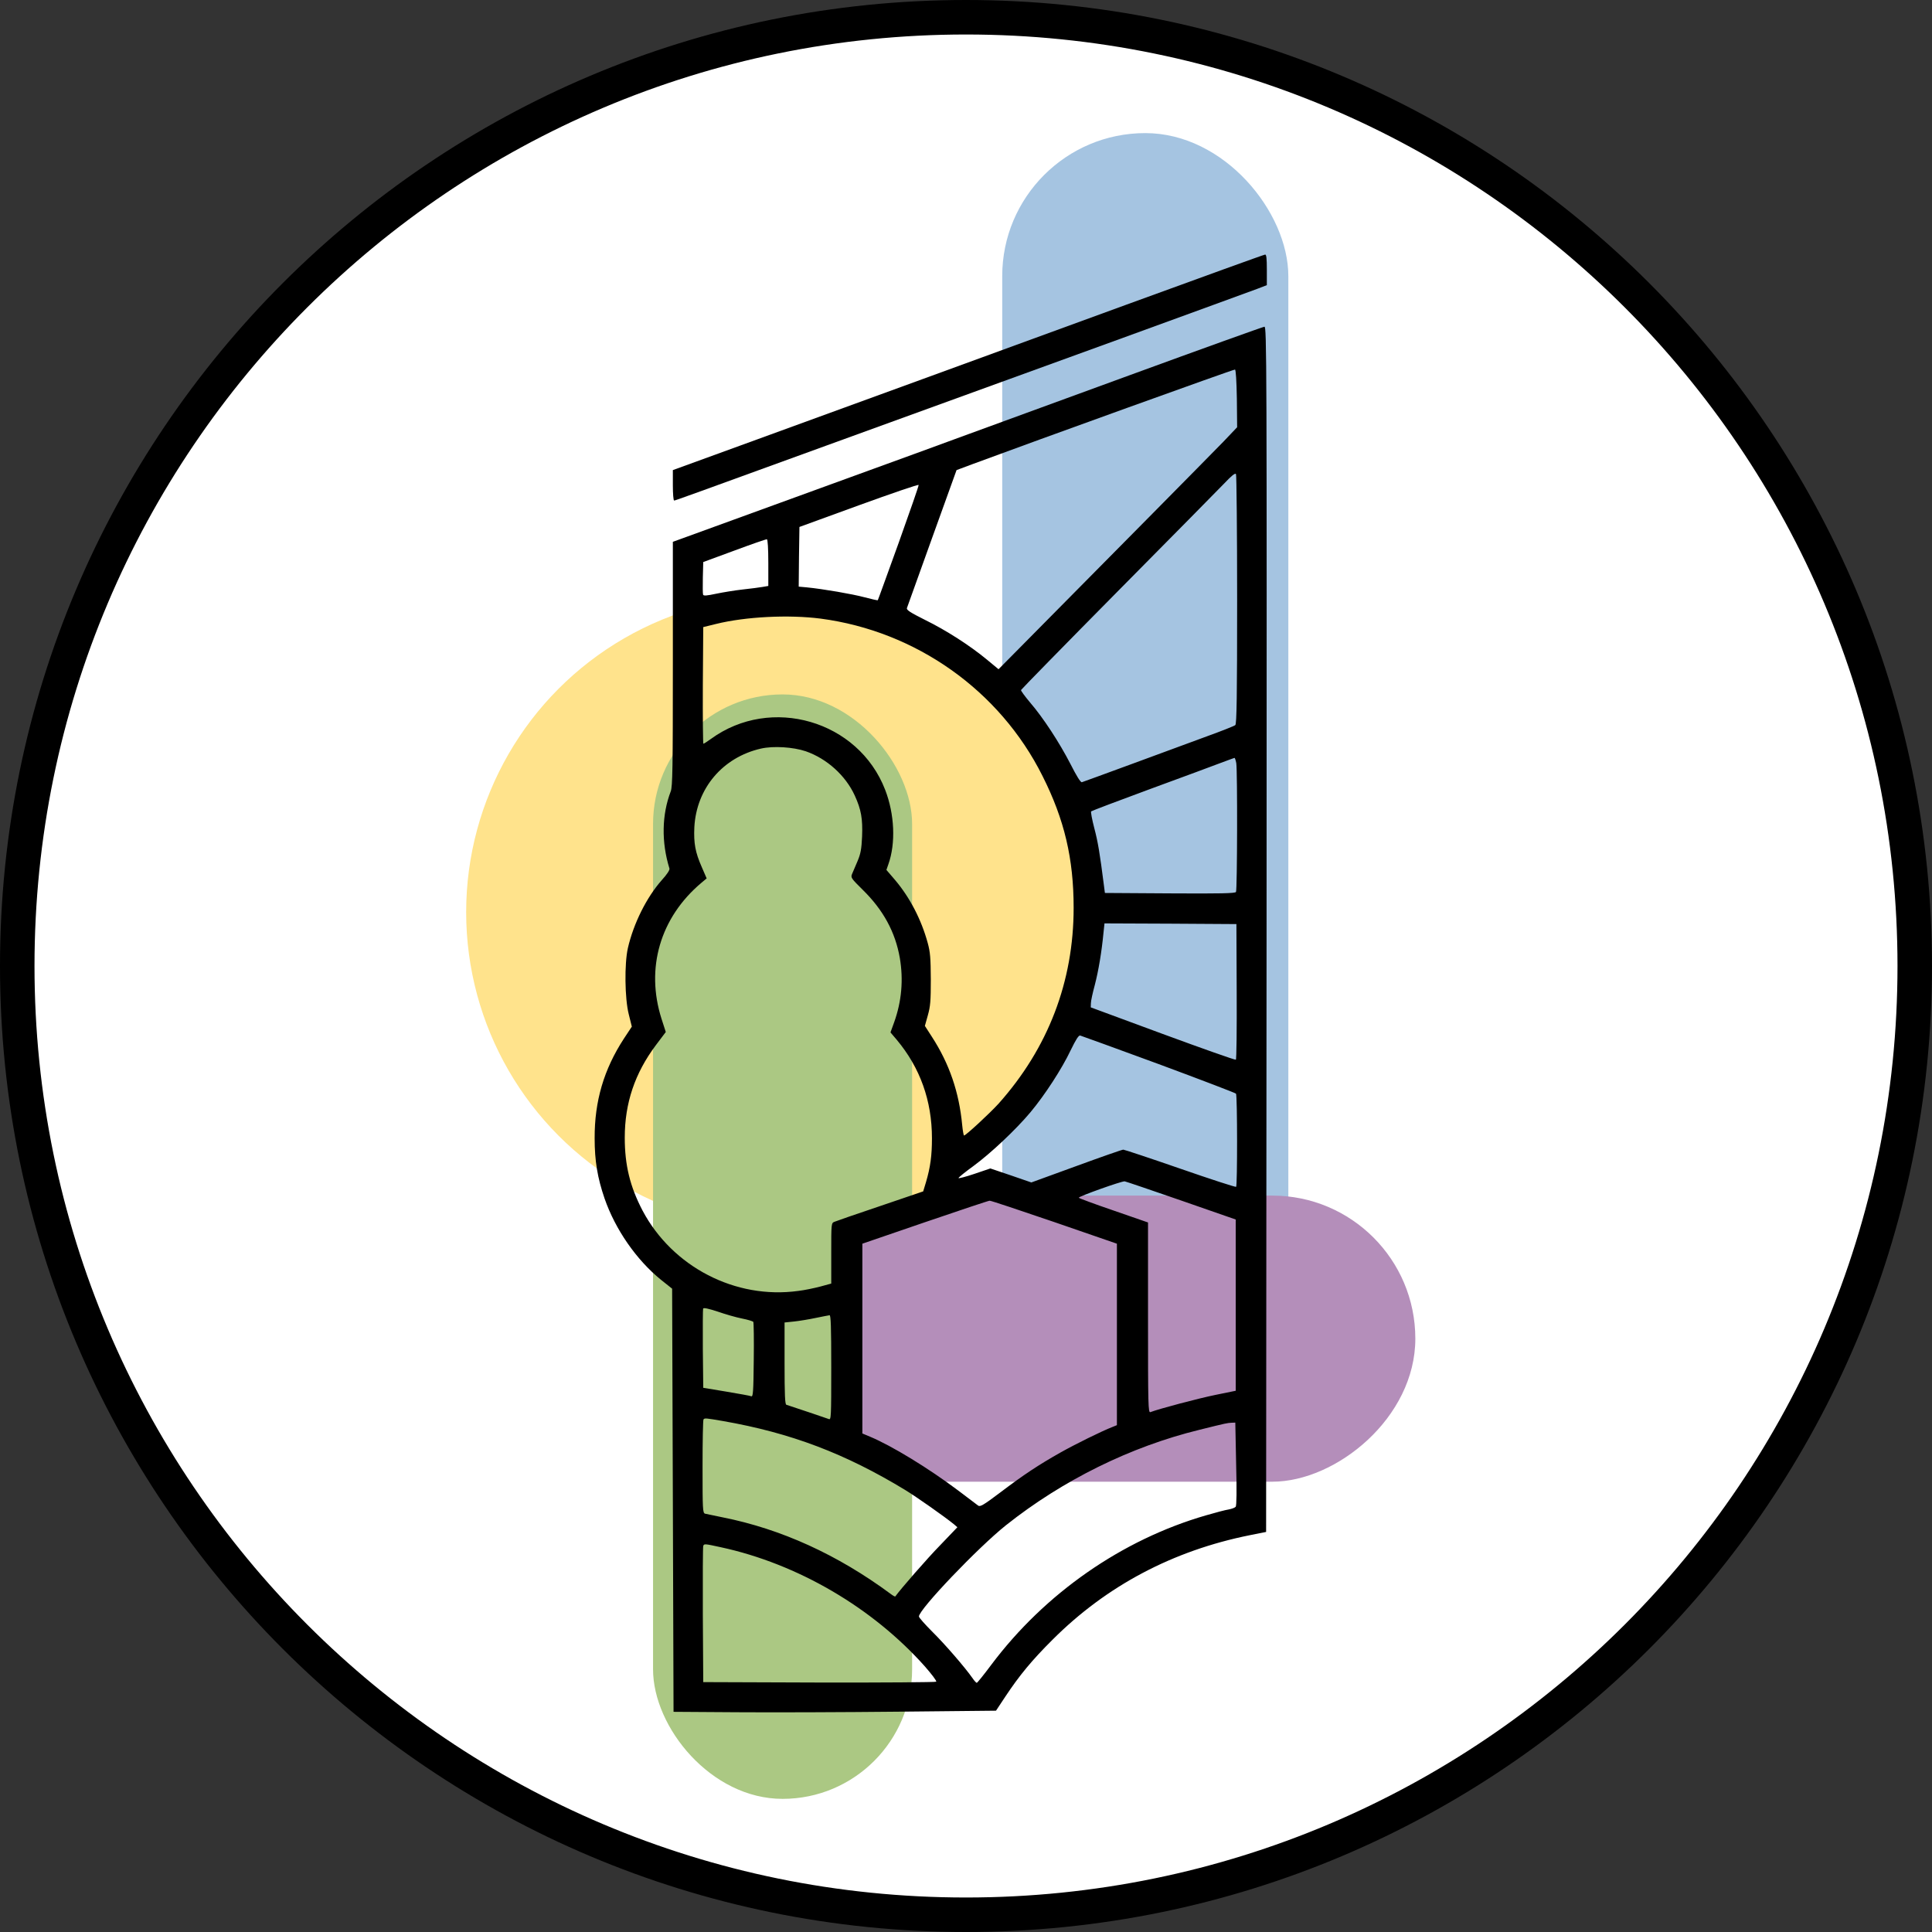
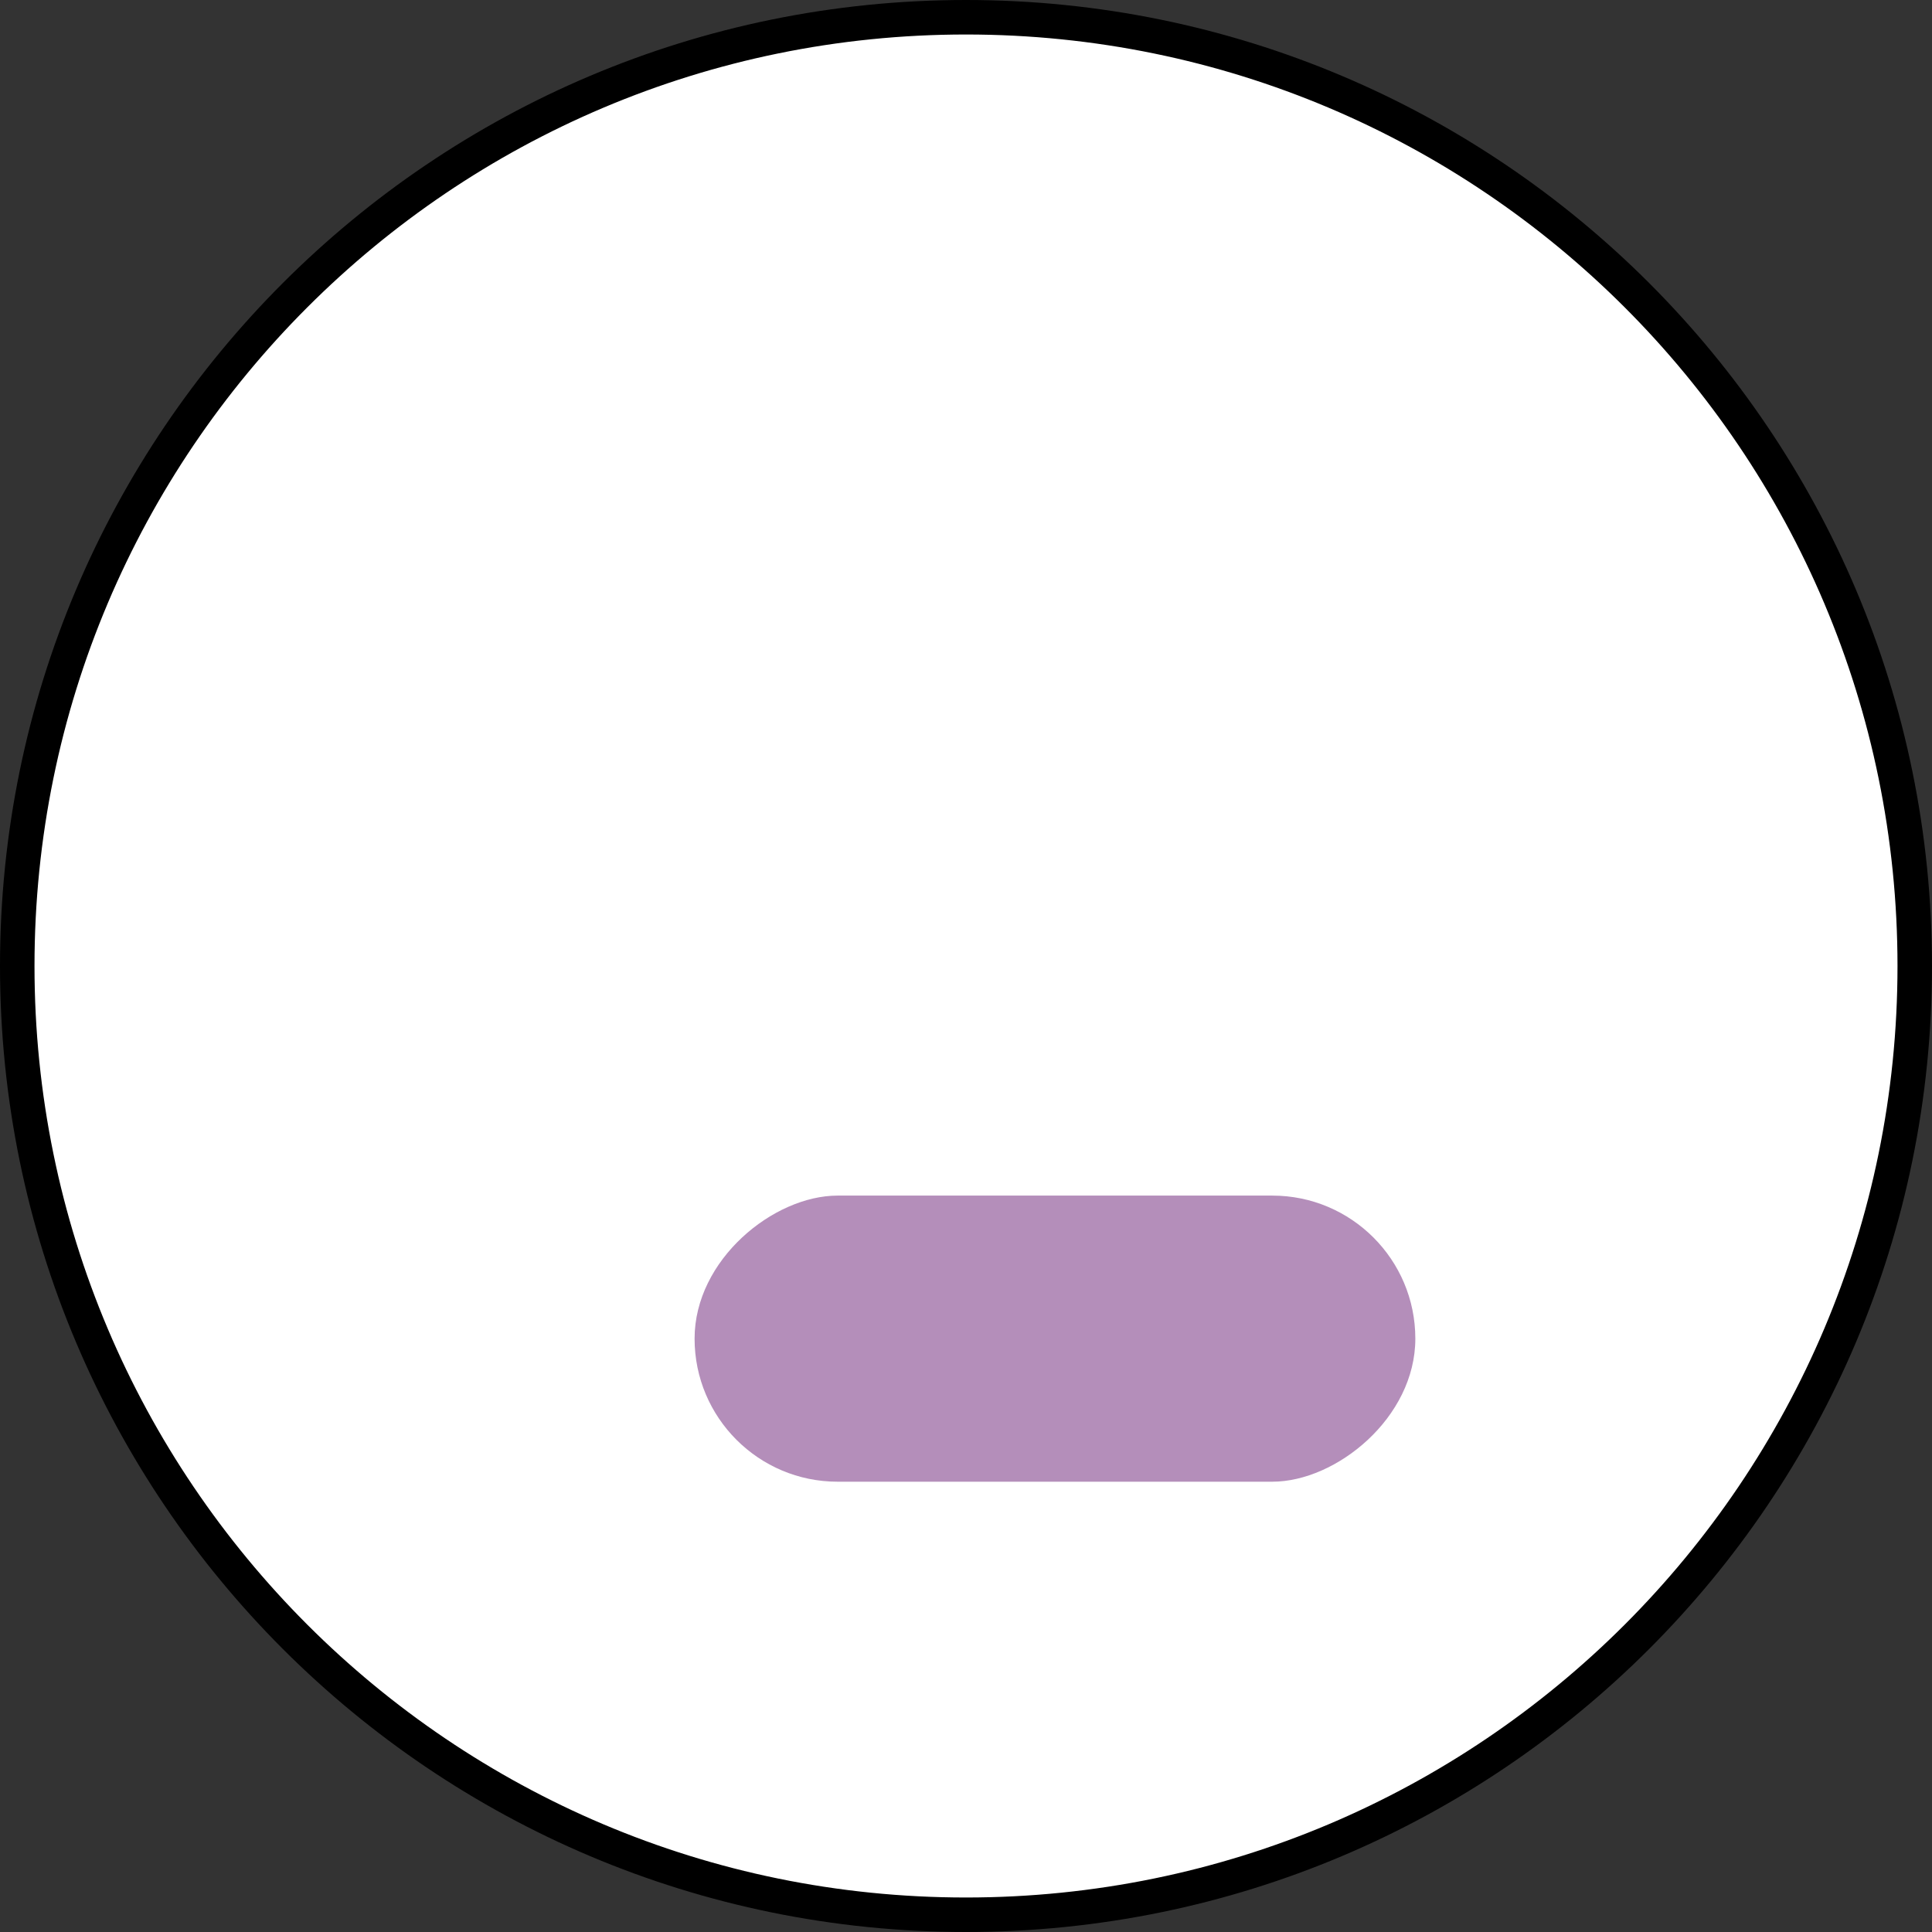
<svg xmlns="http://www.w3.org/2000/svg" width="56" height="56" viewBox="0 0 56 56" fill="none">
  <rect x="0" y="0" width="56" height="56" fill="#333333" stroke="none" />
  <g clip-path="url(#clip0_479_348)">
    <path d="M28 0.5C43.188 0.5 55.5 12.812 55.5 28C55.5 43.188 43.188 55.5 28 55.5C12.812 55.5 0.5 43.188 0.5 28C0.5 12.812 12.812 0.5 28 0.5Z" fill="white" stroke="black" />
-     <rect x="29.05" y="3.858" width="8.293" height="34.944" rx="4.146" fill="#A5C4E1" />
    <rect x="20.133" y="42.948" width="8.293" height="20.891" rx="4.146" transform="rotate(-90 20.133 42.948)" fill="#B48EBA" />
-     <circle cx="22.683" cy="26.441" r="9.171" fill="#FFE38C" />
-     <rect x="18.929" y="20.128" width="7.509" height="32.013" rx="3.754" fill="#ABC883" />
    <path d="M24.655 42.007L24.655 35.422L28.489 35.422L30.383 41.161L27.207 42.764L24.655 42.007Z" fill="#B48EBA" />
-     <path d="M32.641 8.834C28.517 10.343 24.823 11.687 21.462 12.913L19.503 13.626V14.065C19.503 14.311 19.519 14.508 19.54 14.508C19.576 14.508 19.732 14.45 25.098 12.499C27.218 11.728 30.575 10.511 32.559 9.789C34.543 9.068 36.289 8.428 36.445 8.371L36.72 8.265V7.818C36.72 7.49 36.707 7.375 36.67 7.379C36.642 7.379 34.83 8.035 32.641 8.834Z" fill="black" />
-     <path d="M32.743 10.876C30.636 11.646 28.55 12.409 28.111 12.569C27.673 12.733 25.734 13.438 23.807 14.139C21.88 14.84 20.122 15.479 19.9 15.561L19.503 15.705V19.246C19.503 22.247 19.495 22.809 19.441 22.94C19.183 23.616 19.167 24.407 19.404 25.174C19.417 25.215 19.339 25.338 19.183 25.51C18.74 26.01 18.363 26.769 18.199 27.482C18.097 27.937 18.109 28.941 18.224 29.396L18.314 29.757L18.084 30.105C17.502 30.999 17.232 31.917 17.236 32.995C17.236 33.647 17.318 34.139 17.523 34.737C17.834 35.635 18.445 36.517 19.158 37.095L19.482 37.353L19.503 43.485L19.523 49.618L21.368 49.63C22.385 49.638 24.488 49.63 26.041 49.614L28.87 49.585L29.144 49.171C29.55 48.56 29.911 48.122 30.509 47.527C32.071 45.965 33.998 44.945 36.228 44.498L36.699 44.404L36.712 26.933C36.72 10.314 36.716 9.466 36.65 9.47C36.609 9.474 34.85 10.105 32.743 10.876ZM35.851 11.556L35.859 12.384L35.461 12.802C35.24 13.028 34.301 13.983 33.375 14.918C32.448 15.852 31.075 17.246 30.317 18.009L28.943 19.398L28.611 19.123C28.111 18.709 27.422 18.267 26.812 17.968C26.385 17.754 26.271 17.68 26.287 17.627C26.299 17.59 26.627 16.676 27.017 15.594L27.726 13.626L28.197 13.45C29.997 12.782 35.764 10.7 35.797 10.712C35.822 10.72 35.842 11.044 35.851 11.556ZM35.859 17.381C35.859 20.173 35.846 20.985 35.806 21.017C35.781 21.042 35.408 21.189 34.977 21.345C34.551 21.501 33.571 21.862 32.805 22.145C32.038 22.427 31.387 22.665 31.358 22.673C31.321 22.682 31.202 22.489 31.03 22.149C30.706 21.521 30.239 20.804 29.853 20.357C29.706 20.181 29.587 20.021 29.595 20.001C29.603 19.98 30.862 18.693 32.395 17.143C33.932 15.594 35.322 14.18 35.49 14.008C35.699 13.786 35.801 13.704 35.826 13.741C35.842 13.766 35.859 15.405 35.859 17.381ZM26.049 15.733C25.721 16.639 25.451 17.39 25.443 17.398C25.434 17.406 25.262 17.365 25.057 17.312C24.701 17.217 23.873 17.074 23.385 17.025L23.151 17.004L23.159 16.139L23.172 15.274L24.893 14.647C25.84 14.303 26.619 14.036 26.627 14.057C26.636 14.073 26.373 14.827 26.049 15.733ZM22.27 16.316V16.984L22.106 17.012C22.016 17.029 21.757 17.061 21.532 17.086C21.306 17.111 20.958 17.168 20.761 17.209C20.491 17.267 20.392 17.275 20.38 17.238C20.368 17.209 20.368 16.988 20.372 16.742L20.384 16.291L21.286 15.959C21.782 15.774 22.208 15.627 22.229 15.631C22.253 15.639 22.27 15.897 22.27 16.316ZM23.787 17.931C26.549 18.295 28.98 20.013 30.218 22.493C30.854 23.756 31.12 24.891 31.12 26.314C31.12 28.449 30.382 30.38 28.943 31.991C28.689 32.27 27.996 32.913 27.943 32.913C27.931 32.913 27.906 32.778 27.89 32.614C27.8 31.655 27.517 30.831 27.009 30.048L26.808 29.736L26.894 29.429C26.968 29.167 26.98 29.011 26.98 28.384C26.976 27.761 26.963 27.597 26.89 27.33C26.705 26.654 26.373 26.014 25.943 25.506L25.693 25.215L25.75 25.051C25.967 24.44 25.93 23.596 25.656 22.891C24.881 20.886 22.348 20.148 20.605 21.419C20.499 21.497 20.401 21.558 20.388 21.558C20.376 21.558 20.368 20.796 20.372 19.865L20.384 18.177L20.753 18.086C21.614 17.873 22.864 17.812 23.787 17.931ZM23.356 21.776C23.967 21.989 24.508 22.477 24.774 23.055C24.963 23.469 25.008 23.731 24.988 24.247C24.971 24.616 24.947 24.744 24.856 24.961C24.795 25.108 24.721 25.276 24.697 25.334C24.655 25.436 24.672 25.461 25.004 25.789C25.602 26.375 25.951 27.015 26.082 27.769C26.189 28.4 26.135 29.023 25.918 29.63L25.811 29.925L25.992 30.138C26.668 30.946 27.013 31.901 27.013 32.995C27.013 33.495 26.968 33.832 26.84 34.266L26.759 34.533L25.52 34.955C24.836 35.184 24.237 35.393 24.188 35.414C24.094 35.451 24.094 35.459 24.094 36.328V37.205L23.778 37.291C23.602 37.337 23.315 37.398 23.139 37.418C21.315 37.669 19.491 36.722 18.625 35.09C18.261 34.393 18.109 33.774 18.109 32.975C18.109 31.975 18.4 31.11 19.011 30.294L19.298 29.913L19.175 29.532C18.707 28.064 19.134 26.596 20.331 25.588L20.483 25.461L20.343 25.137C20.151 24.703 20.105 24.44 20.126 23.977C20.187 22.85 20.946 21.952 22.057 21.698C22.417 21.616 22.991 21.653 23.356 21.776ZM35.834 22.12C35.871 22.35 35.863 25.793 35.826 25.854C35.797 25.895 35.387 25.904 33.908 25.895L32.026 25.883L31.997 25.658C31.878 24.727 31.825 24.407 31.719 24.006C31.653 23.752 31.612 23.534 31.628 23.518C31.645 23.502 32.415 23.21 33.338 22.87C34.264 22.53 35.187 22.19 35.387 22.112C35.592 22.034 35.769 21.972 35.781 21.968C35.797 21.968 35.818 22.038 35.834 22.12ZM35.846 28.74C35.851 29.814 35.842 30.708 35.822 30.716C35.801 30.729 34.85 30.392 33.703 29.97L31.616 29.199L31.62 29.081C31.62 29.011 31.674 28.769 31.735 28.544C31.841 28.134 31.932 27.593 31.985 27.039L32.014 26.765L33.924 26.773L35.838 26.785L35.846 28.74ZM33.584 30.843C34.801 31.294 35.81 31.68 35.826 31.7C35.867 31.757 35.867 34.377 35.83 34.401C35.81 34.414 35.08 34.176 34.207 33.873C33.33 33.569 32.588 33.323 32.559 33.323C32.526 33.323 31.915 33.536 31.198 33.799L29.894 34.274L29.3 34.069L28.706 33.868L28.247 34.024C27.992 34.11 27.783 34.164 27.783 34.147C27.783 34.127 27.976 33.971 28.214 33.799C28.726 33.422 29.444 32.745 29.87 32.237C30.284 31.741 30.78 30.979 31.034 30.442C31.186 30.13 31.264 30.007 31.309 30.015C31.341 30.023 32.366 30.396 33.584 30.843ZM34.252 34.803L35.818 35.348V37.833V40.312L35.236 40.431C34.748 40.53 33.6 40.833 33.346 40.931C33.28 40.956 33.276 40.763 33.276 38.197V35.434L32.272 35.086C31.719 34.897 31.268 34.729 31.268 34.717C31.268 34.676 32.522 34.229 32.6 34.242C32.645 34.25 33.387 34.504 34.252 34.803ZM30.558 35.422L32.374 36.049V38.677V41.309L32.243 41.362C31.936 41.481 31.173 41.858 30.735 42.104C30.104 42.461 29.681 42.739 28.993 43.26C28.509 43.625 28.41 43.682 28.353 43.641C28.316 43.612 28.058 43.42 27.779 43.207C26.918 42.559 25.844 41.903 25.213 41.641L24.996 41.55V38.8V36.049L26.812 35.426C27.808 35.086 28.652 34.803 28.685 34.803C28.718 34.799 29.562 35.082 30.558 35.422ZM21.507 38.218C21.675 38.251 21.823 38.296 21.835 38.316C21.848 38.341 21.856 38.837 21.848 39.427C21.839 40.341 21.827 40.489 21.778 40.472C21.745 40.456 21.417 40.399 21.052 40.337L20.384 40.226L20.372 39.099C20.368 38.484 20.372 37.955 20.38 37.931C20.392 37.898 20.523 37.927 20.802 38.017C21.024 38.095 21.339 38.185 21.507 38.218ZM24.094 39.64C24.094 41.075 24.09 41.161 24.024 41.132C23.963 41.108 22.987 40.78 22.794 40.718C22.753 40.71 22.741 40.431 22.741 39.517V38.333L23.02 38.304C23.172 38.288 23.45 38.242 23.643 38.201C23.836 38.16 24.016 38.128 24.045 38.123C24.082 38.119 24.094 38.447 24.094 39.64ZM20.958 41.19C22.926 41.534 24.5 42.133 26.234 43.186C26.57 43.391 27.386 43.965 27.656 44.186L27.75 44.268L27.259 44.781C26.881 45.166 26.107 46.056 25.951 46.273C25.943 46.285 25.885 46.252 25.82 46.203C24.274 45.059 22.639 44.318 20.946 43.981C20.704 43.932 20.474 43.883 20.437 43.875C20.368 43.854 20.364 43.752 20.364 42.51C20.364 41.772 20.376 41.153 20.392 41.141C20.429 41.1 20.454 41.104 20.958 41.19ZM35.83 42.432C35.851 43.215 35.842 43.641 35.818 43.674C35.793 43.703 35.703 43.735 35.617 43.752C35.531 43.764 35.232 43.842 34.953 43.924C32.518 44.629 30.284 46.187 28.734 48.253C28.517 48.544 28.328 48.778 28.312 48.778C28.296 48.778 28.238 48.716 28.189 48.642C27.968 48.327 27.394 47.663 27.029 47.302C26.816 47.089 26.636 46.888 26.636 46.855C26.631 46.654 28.349 44.855 29.157 44.211C30.804 42.903 32.768 41.932 34.764 41.444C35.572 41.243 35.568 41.247 35.699 41.239L35.806 41.235L35.83 42.432ZM20.888 44.846C23.118 45.326 25.295 46.601 26.808 48.302C27.004 48.527 27.156 48.724 27.136 48.745C27.119 48.761 25.59 48.773 23.741 48.769L20.384 48.757L20.372 46.81C20.368 45.74 20.372 44.838 20.384 44.809C20.409 44.744 20.421 44.744 20.888 44.846Z" fill="black" />
  </g>
  <defs>
    <clipPath id="clip0_479_348">
      <rect width="56" height="56" fill="white" />
    </clipPath>
  </defs>
</svg>